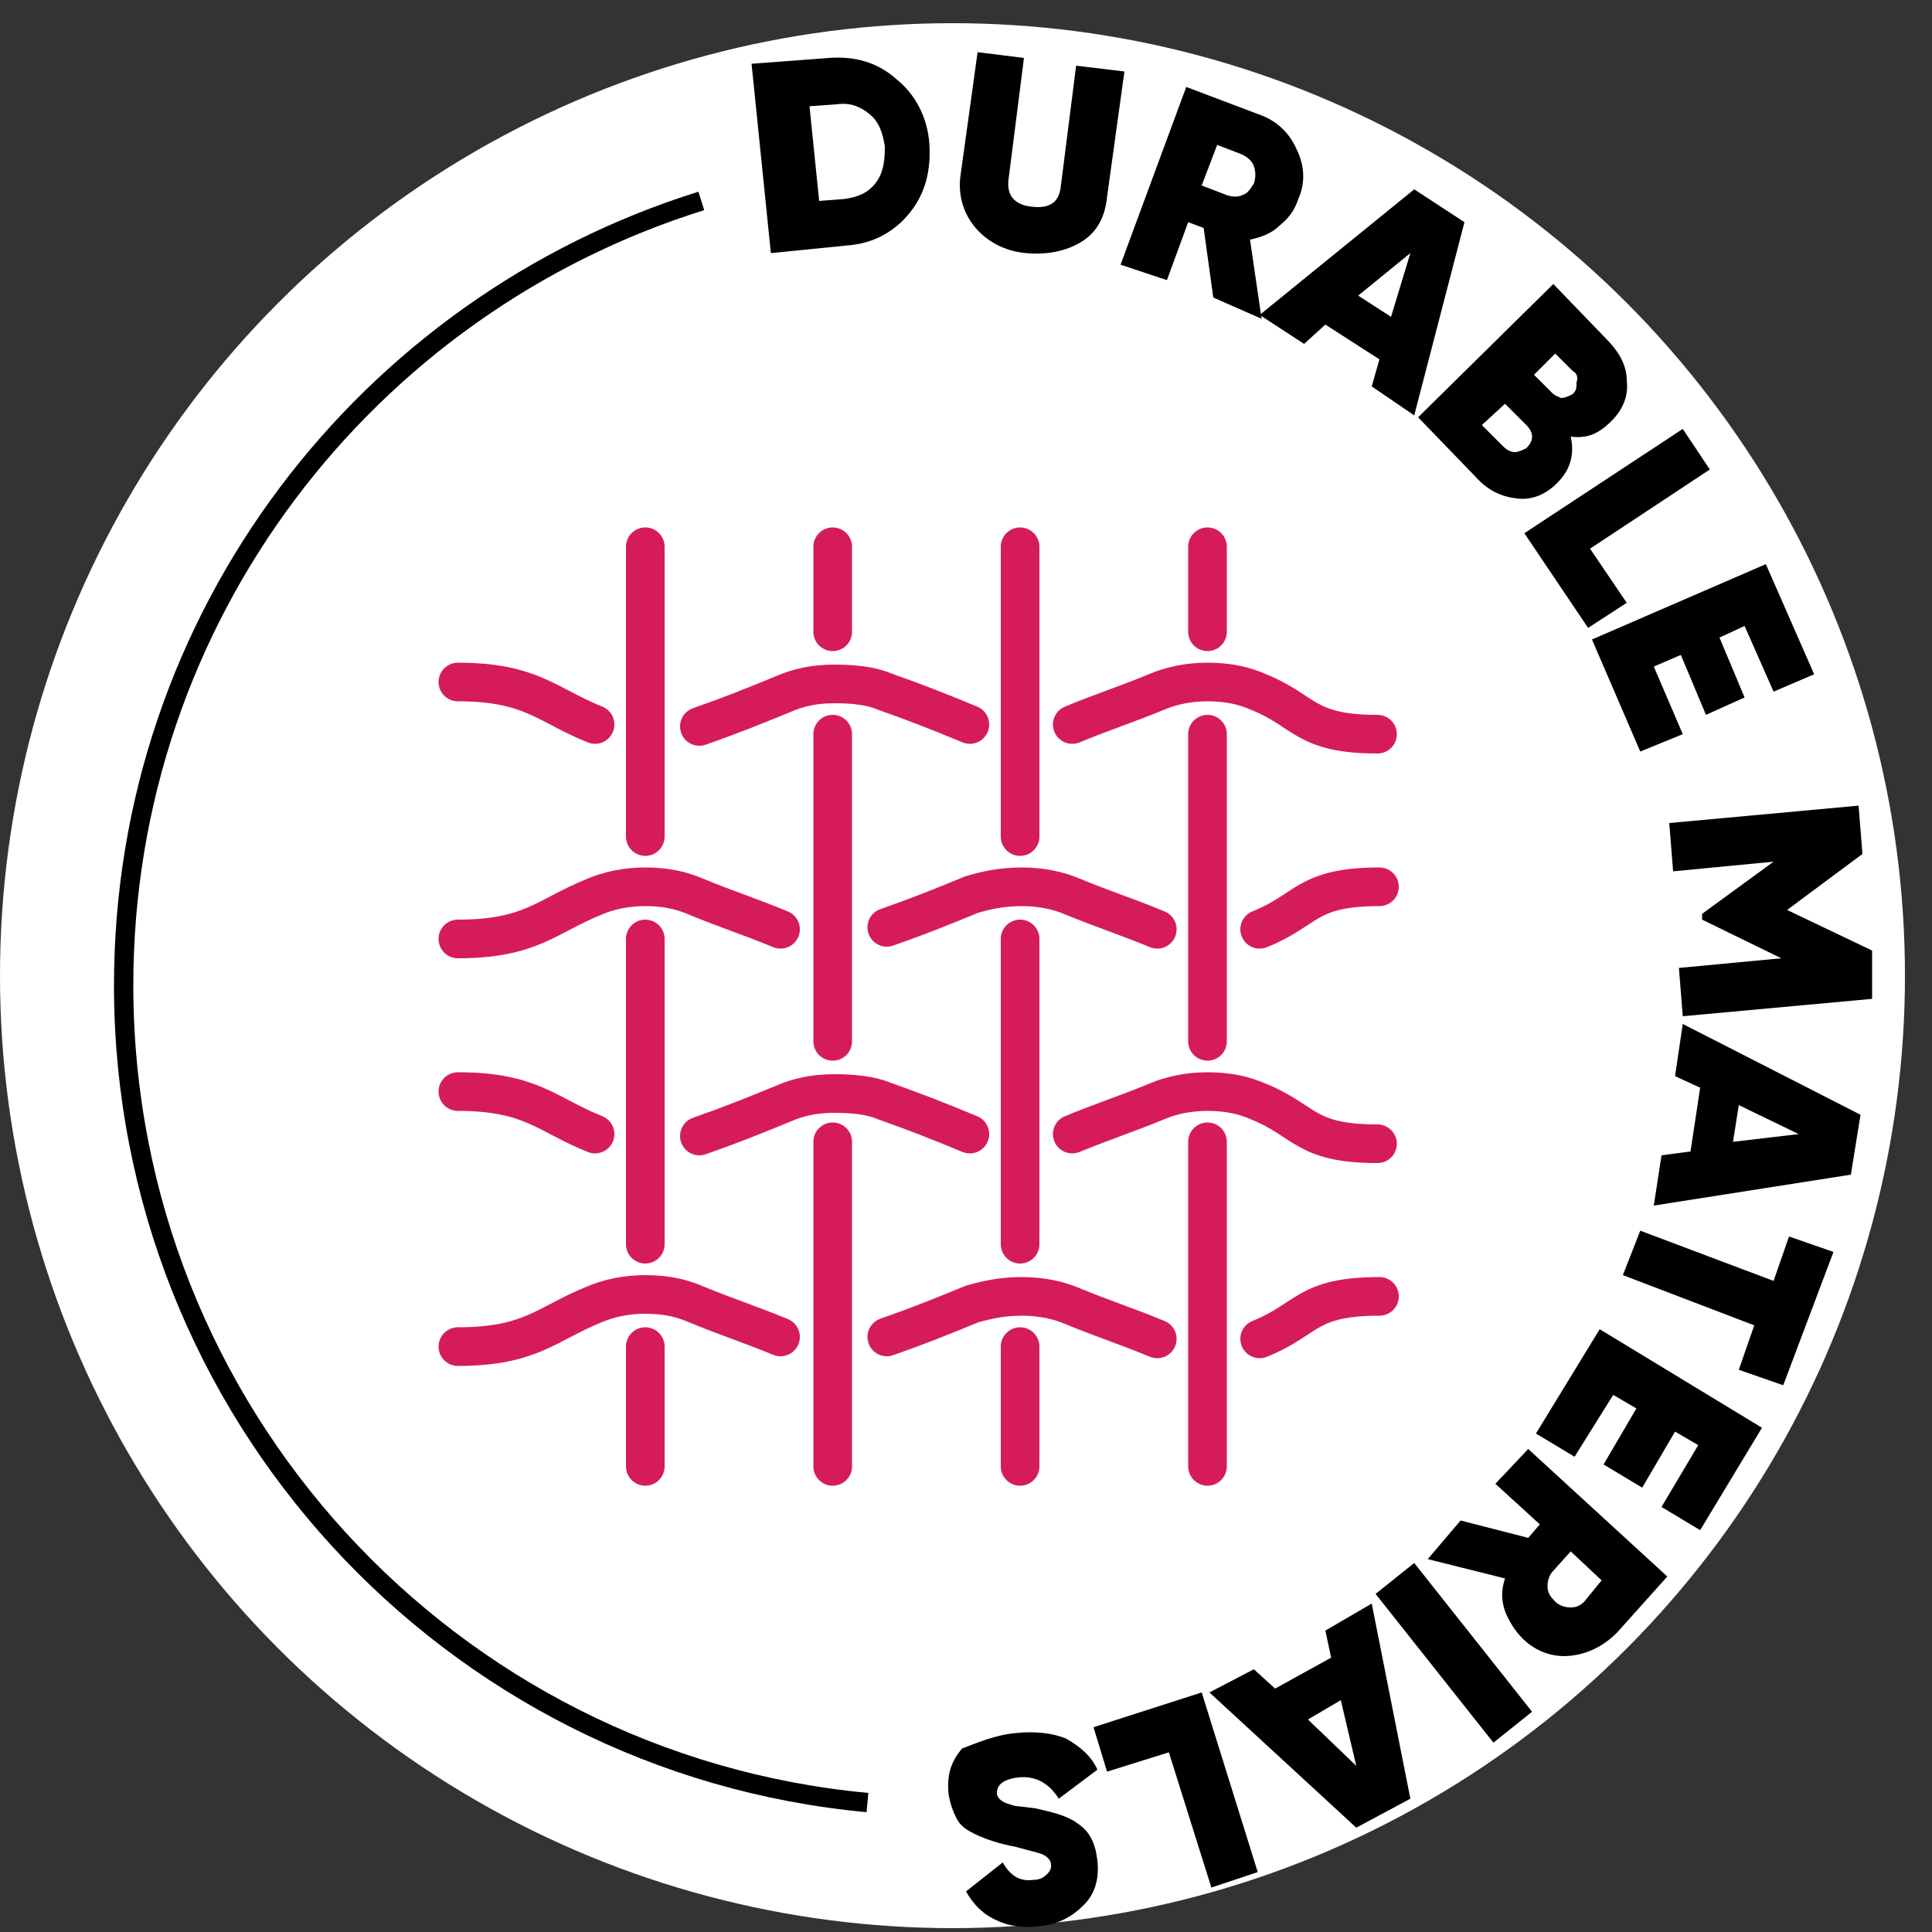
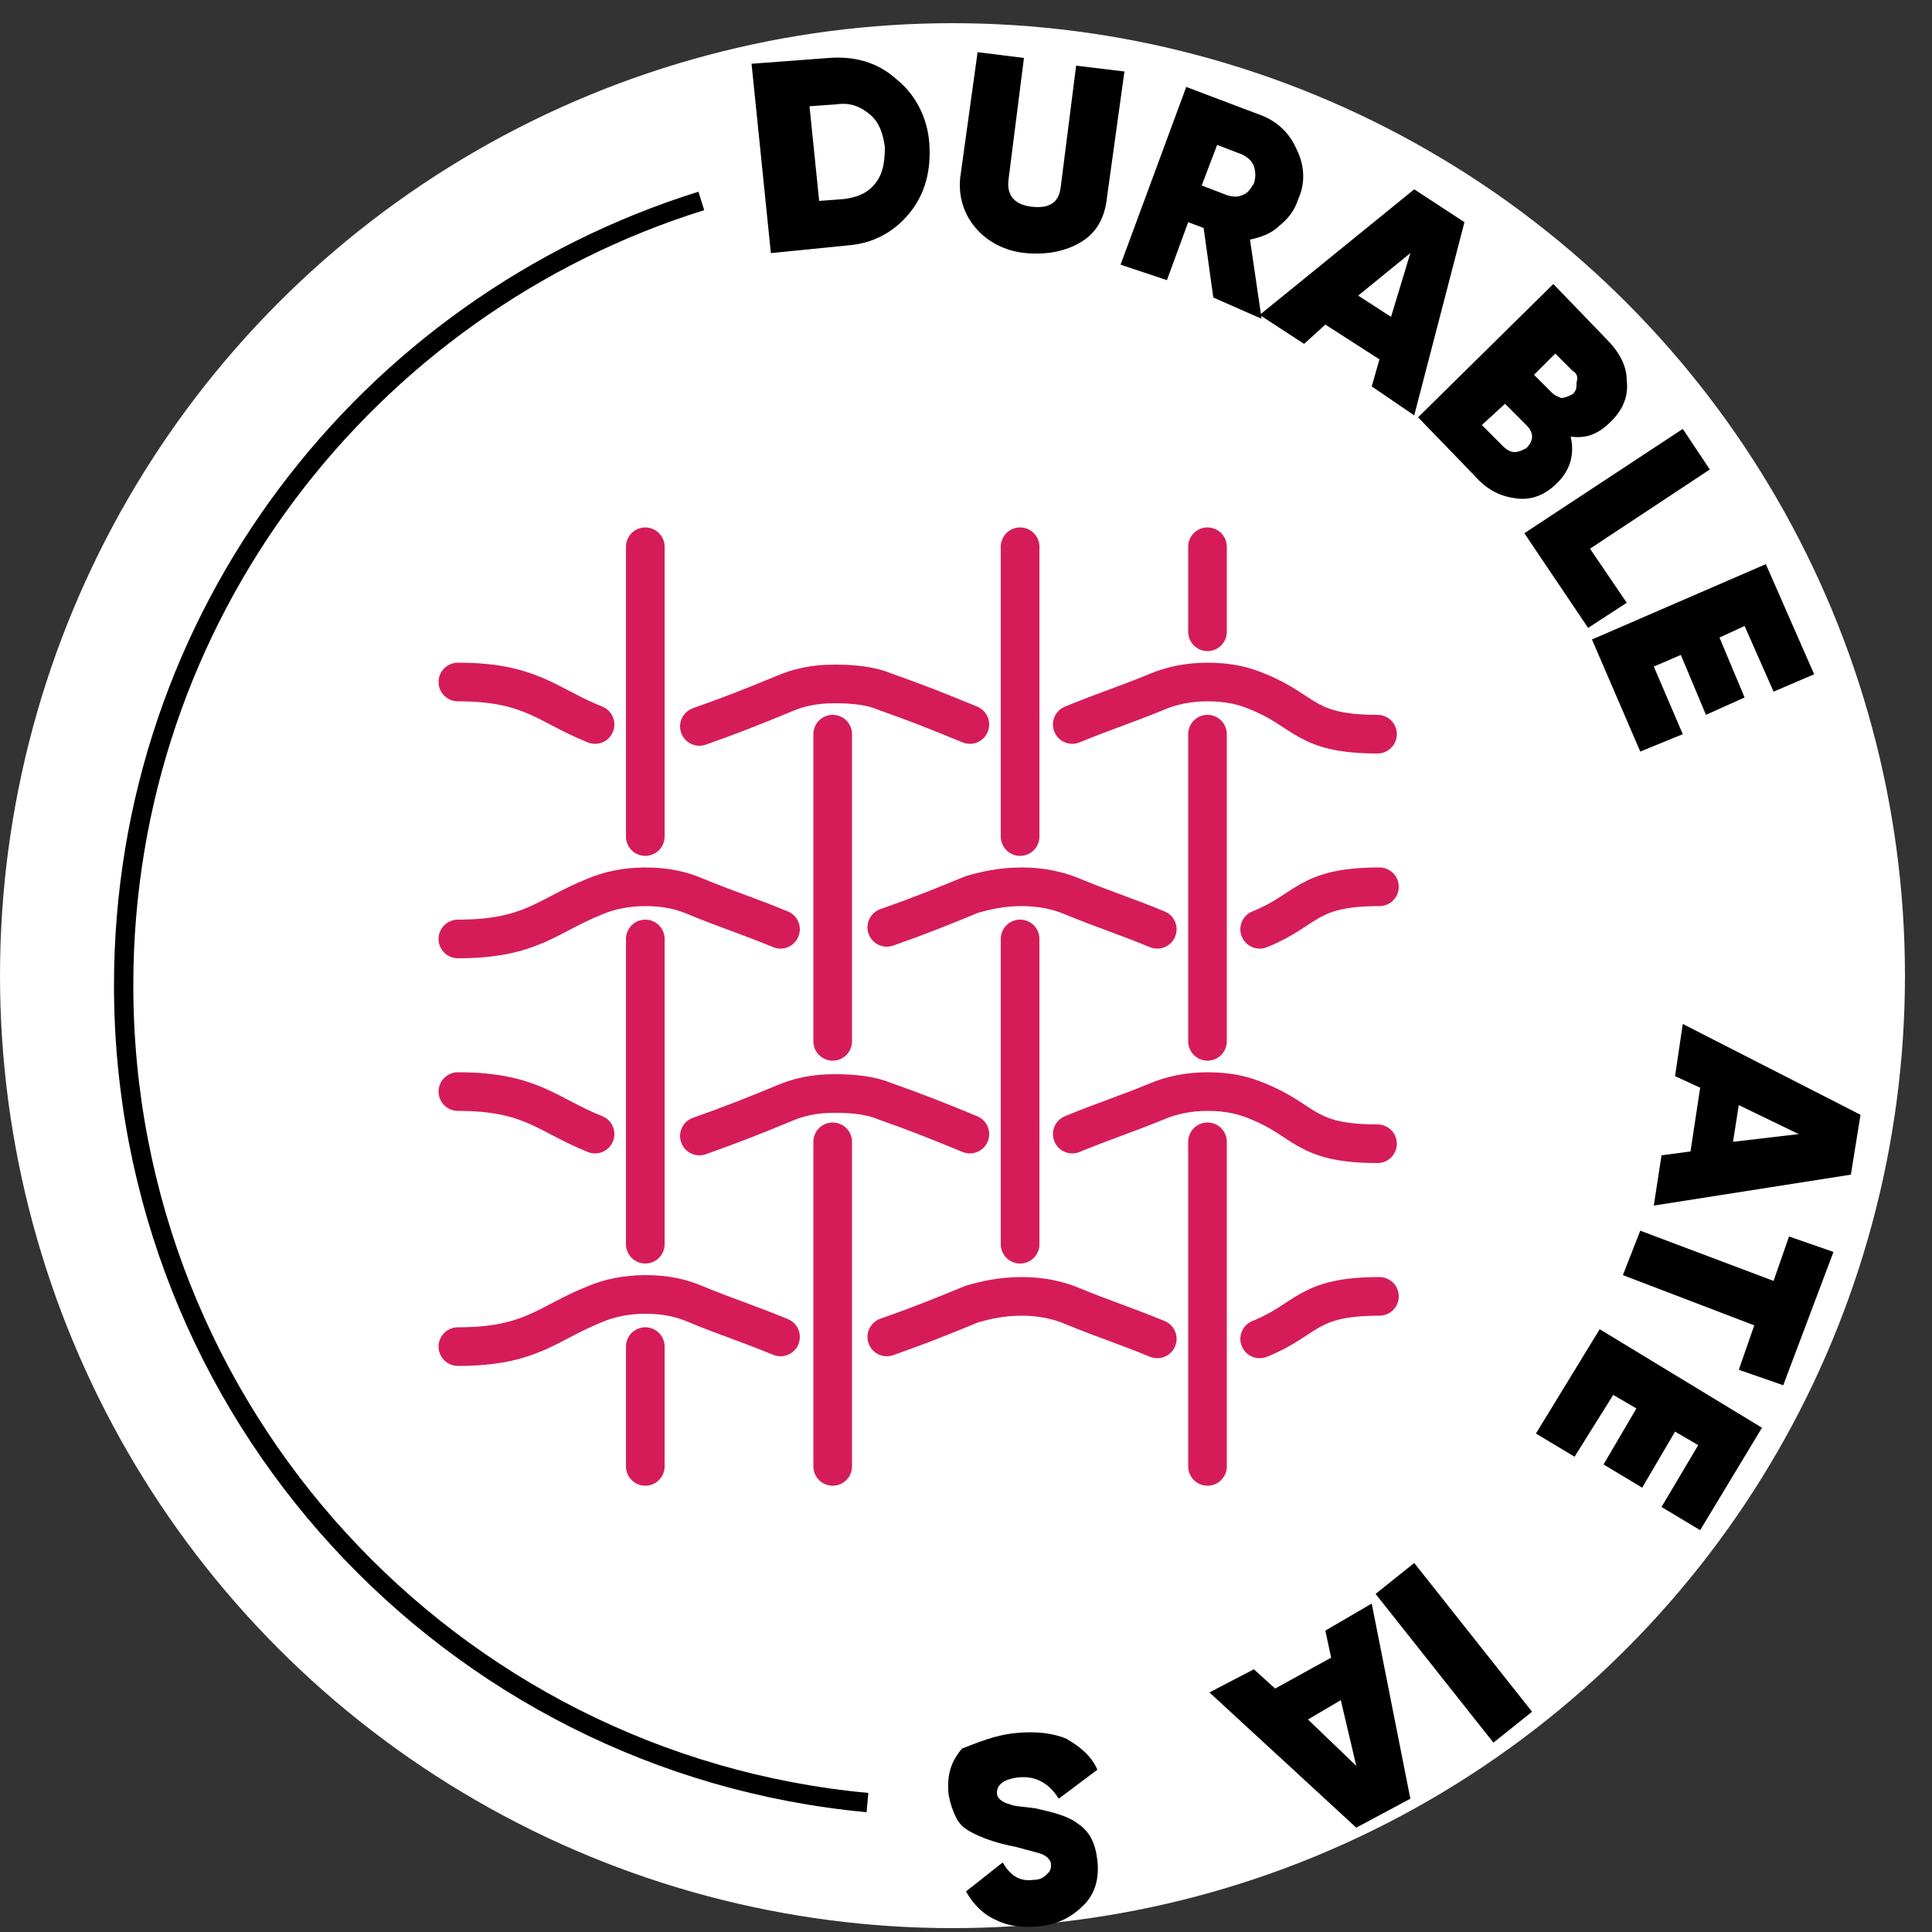
<svg xmlns="http://www.w3.org/2000/svg" id="Layer_1" x="0px" y="0px" viewBox="0 0 100 100" style="enable-background:new 0 0 100 100;" xml:space="preserve">
  <rect x="0" y="0" width="100" height="100" fill="#333333" stroke="none" />
  <style type="text/css">	.st0{fill:#D51C59;}	.st1{fill:#FFFFFF;}	.st2{fill:none;stroke:#D51C59;stroke-width:2;stroke-linecap:round;stroke-linejoin:round;stroke-miterlimit:10;}	.st3{fill:none;stroke:#000000;stroke-miterlimit:10;}	.st4{fill:none;stroke:#000000;stroke-linejoin:round;stroke-miterlimit:10;}	.st5{fill:none;stroke:#7DC6D6;stroke-width:2;stroke-linecap:round;stroke-linejoin:round;stroke-miterlimit:10;}</style>
  <g>
    <g>
      <circle class="st1" cx="49.3" cy="50.5" r="49.3" />
    </g>
    <g>
      <polyline class="st2" points="62.5,53.9 62.5,47.7 62.5,44.2 62.5,38   " />
      <polyline class="st2" points="62.5,59.1 62.5,65.3 62.5,68.8 62.5,75.9   " />
      <line class="st2" x1="62.5" y1="32.7" x2="62.5" y2="28.3" />
-       <polyline class="st2" points="52.8,75.9 52.8,70.6 52.8,70.6 52.8,69.7   " />
      <polyline class="st2" points="52.8,48.6 52.8,54.7 52.8,58.3 52.8,64.4   " />
      <line class="st2" x1="52.8" y1="43.3" x2="52.8" y2="28.3" />
      <polyline class="st2" points="43.1,53.9 43.1,47.7 43.1,44.2 43.1,38   " />
      <polyline class="st2" points="43.1,59.1 43.1,65.3 43.1,68.8 43.1,75.9   " />
-       <line class="st2" x1="43.1" y1="32.7" x2="43.1" y2="28.3" />
      <polyline class="st2" points="33.4,69.7 33.4,70.6 33.4,70.6 33.4,75.9   " />
      <polyline class="st2" points="33.4,64.4 33.4,58.3 33.4,54.7 33.4,48.6   " />
      <line class="st2" x1="33.4" y1="43.3" x2="33.4" y2="28.3" />
      <path class="st2" d="M65.2,69.3c2.5-1,2.4-2.2,6.2-2.2" />
      <path class="st2" d="M59.9,69.3c-1.7-0.7-2.7-1-4.4-1.7c-0.7-0.3-1.6-0.5-2.6-0.5h0c-1.1,0-1.9,0.2-2.6,0.4   c-1.7,0.7-2.7,1.1-4.4,1.7" />
      <path class="st2" d="M23.7,69.7c3.8,0,4.6-1.2,7.1-2.2c0.7-0.3,1.6-0.5,2.6-0.5c1.1,0,1.9,0.2,2.6,0.5c1.7,0.7,2.7,1,4.4,1.7" />
      <path class="st2" d="M23.7,56.5c3.8,0,4.6,1.2,7.1,2.2" />
      <path class="st2" d="M50.2,58.7c-1.7-0.7-2.7-1.1-4.4-1.7c-0.7-0.3-1.6-0.4-2.6-0.4h0c-1.1,0-1.9,0.2-2.6,0.5   c-1.7,0.7-2.7,1.1-4.4,1.7" />
      <path class="st2" d="M55.5,58.7c1.7-0.7,2.7-1,4.4-1.7c0.7-0.3,1.6-0.5,2.6-0.5c1.1,0,1.9,0.2,2.6,0.5c2.5,1,2.4,2.2,6.2,2.2" />
      <path class="st2" d="M65.2,48.1c2.5-1,2.4-2.2,6.2-2.2" />
      <path class="st2" d="M59.9,48.1c-1.7-0.7-2.7-1-4.4-1.7c-0.7-0.3-1.6-0.5-2.6-0.5h0c-1.1,0-1.9,0.2-2.6,0.4   c-1.7,0.7-2.7,1.1-4.4,1.7" />
      <path class="st2" d="M23.7,48.6c3.8,0,4.6-1.2,7.1-2.2c0.7-0.3,1.6-0.5,2.6-0.5c1.1,0,1.9,0.2,2.6,0.5c1.7,0.7,2.7,1,4.4,1.7" />
      <path class="st2" d="M23.7,35.3c3.8,0,4.6,1.2,7.1,2.2" />
      <path class="st2" d="M50.2,37.5c-1.7-0.7-2.7-1.1-4.4-1.7c-0.7-0.3-1.6-0.4-2.6-0.4h0c-1.1,0-1.9,0.2-2.6,0.5   c-1.7,0.7-2.7,1.1-4.4,1.7" />
      <path class="st2" d="M55.5,37.5c1.7-0.7,2.7-1,4.4-1.7c0.7-0.3,1.6-0.5,2.6-0.5c1.1,0,1.9,0.2,2.6,0.5c2.5,1,2.4,2.2,6.2,2.2" />
    </g>
    <g>
      <path d="M42.9,3c1.3-0.1,2.5,0.2,3.5,1.1c1,0.8,1.6,2,1.7,3.3c0.1,1.4-0.2,2.6-1,3.6c-0.8,1-1.9,1.6-3.2,1.7l-4,0.4l-1-9.8L42.9,3   z M43.7,10.3c0.7-0.1,1.2-0.3,1.6-0.8c0.4-0.5,0.5-1.1,0.5-1.9c-0.1-0.7-0.3-1.3-0.8-1.7c-0.5-0.4-1-0.6-1.7-0.5l-1.4,0.1l0.5,4.9   L43.7,10.3z" />
      <path d="M56,12.5c-0.8,0.5-1.8,0.7-2.9,0.6s-2-0.6-2.6-1.3c-0.6-0.7-0.9-1.6-0.8-2.6l0.9-6.5L53,3l-0.8,6.3   c-0.1,0.8,0.3,1.3,1.2,1.4c0.9,0.1,1.4-0.2,1.5-1l0.8-6.3l2.5,0.3l-0.9,6.5C57.2,11.2,56.8,12,56,12.5z" />
      <path d="M62.8,15.4l-0.5-3.6l-0.8-0.3l-1.1,3L58,13.7l3.4-9.2l3.7,1.4c0.9,0.3,1.6,0.9,2,1.8c0.4,0.8,0.5,1.7,0.1,2.6   c-0.2,0.6-0.5,1-1,1.4c-0.4,0.4-1,0.6-1.5,0.7l0.6,4.1L62.8,15.4z M63,7.5l-0.8,2.1l1.3,0.5c0.3,0.1,0.6,0.1,0.8,0   c0.3-0.1,0.4-0.3,0.6-0.6c0.1-0.3,0.1-0.6,0-0.9S64.5,8.1,64.3,8L63,7.5z" />
      <path d="M71,20l0.4-1.4l-2.8-1.8l-1.1,1l-2.3-1.5l8-6.5l2.6,1.7l-2.6,10L71,20z M70.3,15.3l1.7,1.1l1-3.3L70.3,15.3z" />
      <path d="M81.3,22.6c0.2,0.9,0,1.7-0.7,2.4c-0.6,0.6-1.3,0.9-2.1,0.8s-1.5-0.4-2.2-1.2l-2.9-3l7-6.9l2.7,2.8   c0.7,0.7,1.1,1.4,1.1,2.2c0.1,0.8-0.2,1.5-0.8,2.1C82.7,22.5,82.1,22.7,81.3,22.6z M77.8,23.1c0.2,0.2,0.4,0.3,0.6,0.3   s0.4-0.1,0.6-0.2c0.2-0.2,0.3-0.4,0.3-0.6c0-0.2-0.1-0.4-0.3-0.6l-1.1-1.1L76.7,22L77.8,23.1z M81.4,19.2l-0.9-0.9l-1.1,1.1   l0.9,0.9c0.2,0.2,0.3,0.2,0.5,0.3c0.2,0,0.4-0.1,0.6-0.2c0.2-0.2,0.2-0.3,0.2-0.6C81.7,19.5,81.6,19.3,81.4,19.2z" />
      <path d="M82.3,28.4l1.9,2.8l-2,1.3l-3.3-4.9l8.2-5.4l1.4,2.1L82.3,28.4z" />
      <path d="M85.6,34.5l1.5,3.5l-2.2,0.9l-2.5-5.8l9-3.9l2.5,5.7l-2.1,0.9l-1.5-3.4L89,33l1.3,3.1L88.3,37l-1.3-3.1L85.6,34.5z" />
-       <path d="M96.9,51.7l-9.8,0.9l-0.2-2.5l5.3-0.5l-4.1-2l0-0.3l3.7-2.7l-5.2,0.5l-0.2-2.5l9.8-0.9l0.2,2.5l-3.9,2.9l4.4,2.1   L96.9,51.7z" />
      <path d="M86,59.8l1.5-0.2l0.5-3.3l-1.3-0.6l0.4-2.7l9.2,4.7l-0.5,3.1l-10.2,1.6L86,59.8z M90,57.2l-0.3,1.9l3.4-0.4L90,57.2z" />
      <path d="M92.3,71.7l-2.3-0.8l0.8-2.3L84,66l0.9-2.3l6.9,2.6l0.8-2.3l2.3,0.8L92.3,71.7z" />
      <path d="M83.5,72.2l-2,3.2l-2-1.2l3.3-5.4l8.4,5.1L88,79.2L86,78l1.9-3.2l-1.2-0.7L85,77l-2-1.2l1.7-2.9L83.5,72.2z" />
-       <path d="M75.6,78.7l3.5,0.9l0.6-0.7l-2.3-2.1l1.7-1.8l7.2,6.6l-2.6,2.9c-0.7,0.7-1.5,1.1-2.4,1.2s-1.8-0.2-2.5-0.9   c-0.4-0.4-0.7-0.9-0.9-1.4c-0.2-0.6-0.2-1.1,0-1.7l-4-1L75.6,78.7z M82.9,81.8l-1.6-1.5l-0.9,1c-0.2,0.2-0.3,0.5-0.3,0.8   c0,0.3,0.1,0.5,0.4,0.8c0.2,0.2,0.5,0.3,0.8,0.3c0.3,0,0.5-0.1,0.7-0.3L82.9,81.8z" />
      <path d="M79.3,88.6l-2,1.6l-6.1-7.7l2-1.6L79.3,88.6z" />
      <path d="M64.9,86.4l1.1,1l2.9-1.6l-0.3-1.4L71,83l2,10.1l-2.8,1.5l-7.6-7L64.9,86.4z M69.4,88l-1.7,1l2.5,2.4L69.4,88z" />
-       <path d="M60.5,90.7l-3.2,1l-0.7-2.3l5.6-1.8l2.9,9.3l-2.4,0.8L60.5,90.7z" />
      <path d="M52.6,89.7c1-0.1,1.9,0,2.6,0.3c0.7,0.4,1.3,0.9,1.6,1.6l-2,1.5c-0.5-0.8-1.2-1.2-2.1-1.1c-0.8,0.1-1.1,0.4-1.1,0.8   c0,0.3,0.3,0.5,0.7,0.6c0.2,0.1,0.6,0.1,1.3,0.2c0.9,0.2,1.7,0.4,2.2,0.8c0.6,0.4,0.9,1,1,1.9c0.1,0.9-0.1,1.7-0.7,2.3   c-0.6,0.6-1.3,1-2.3,1.1c-0.8,0.1-1.6,0-2.2-0.3c-0.7-0.3-1.2-0.8-1.6-1.5l1.9-1.5c0.4,0.7,0.9,1,1.6,0.9c0.3,0,0.5-0.1,0.7-0.3   s0.2-0.3,0.2-0.5c0-0.2-0.2-0.4-0.4-0.5s-0.7-0.2-1.4-0.4c-0.5-0.1-0.9-0.2-1.2-0.3c-0.3-0.1-0.6-0.2-1-0.4   c-0.4-0.2-0.7-0.4-0.9-0.8s-0.3-0.7-0.4-1.2c-0.1-1,0.1-1.7,0.7-2.4C50.6,90.2,51.5,89.8,52.6,89.7z" />
    </g>
    <path class="st3" d="M44.9,93.3C23.3,91.3,6.4,73.1,6.4,51c0-19.1,12.6-35.2,29.9-40.6" />
  </g>
</svg>